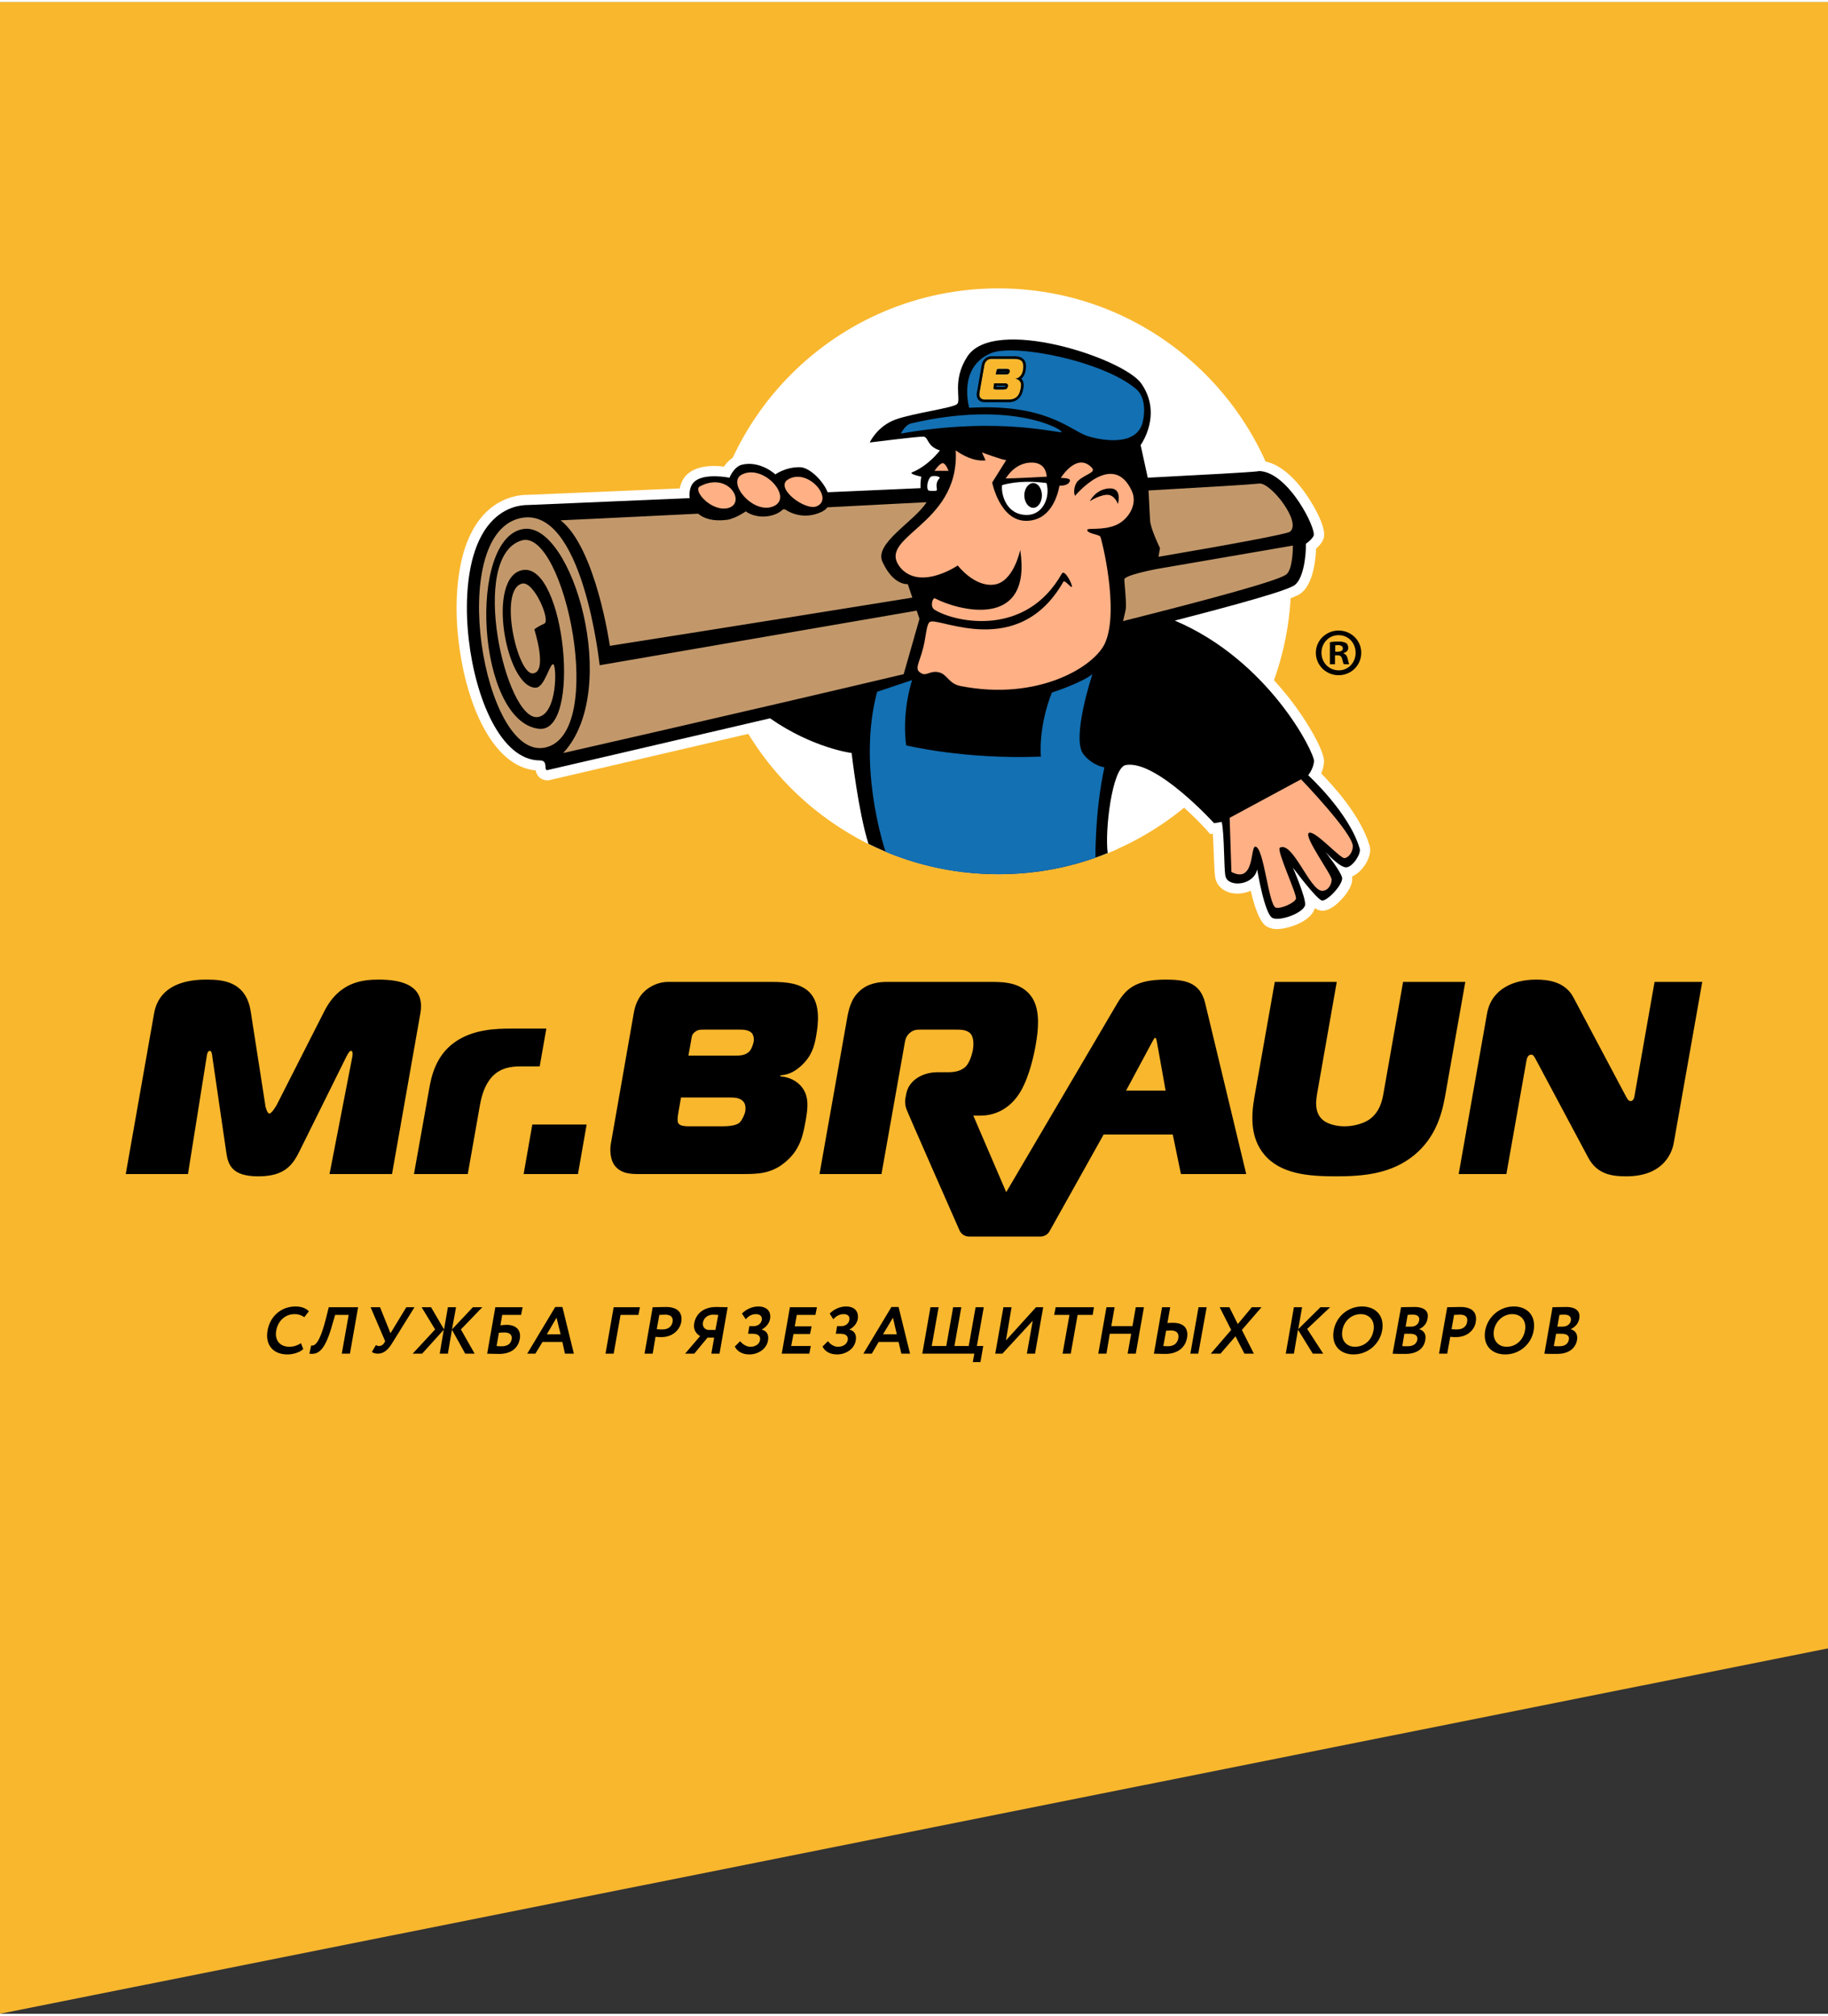
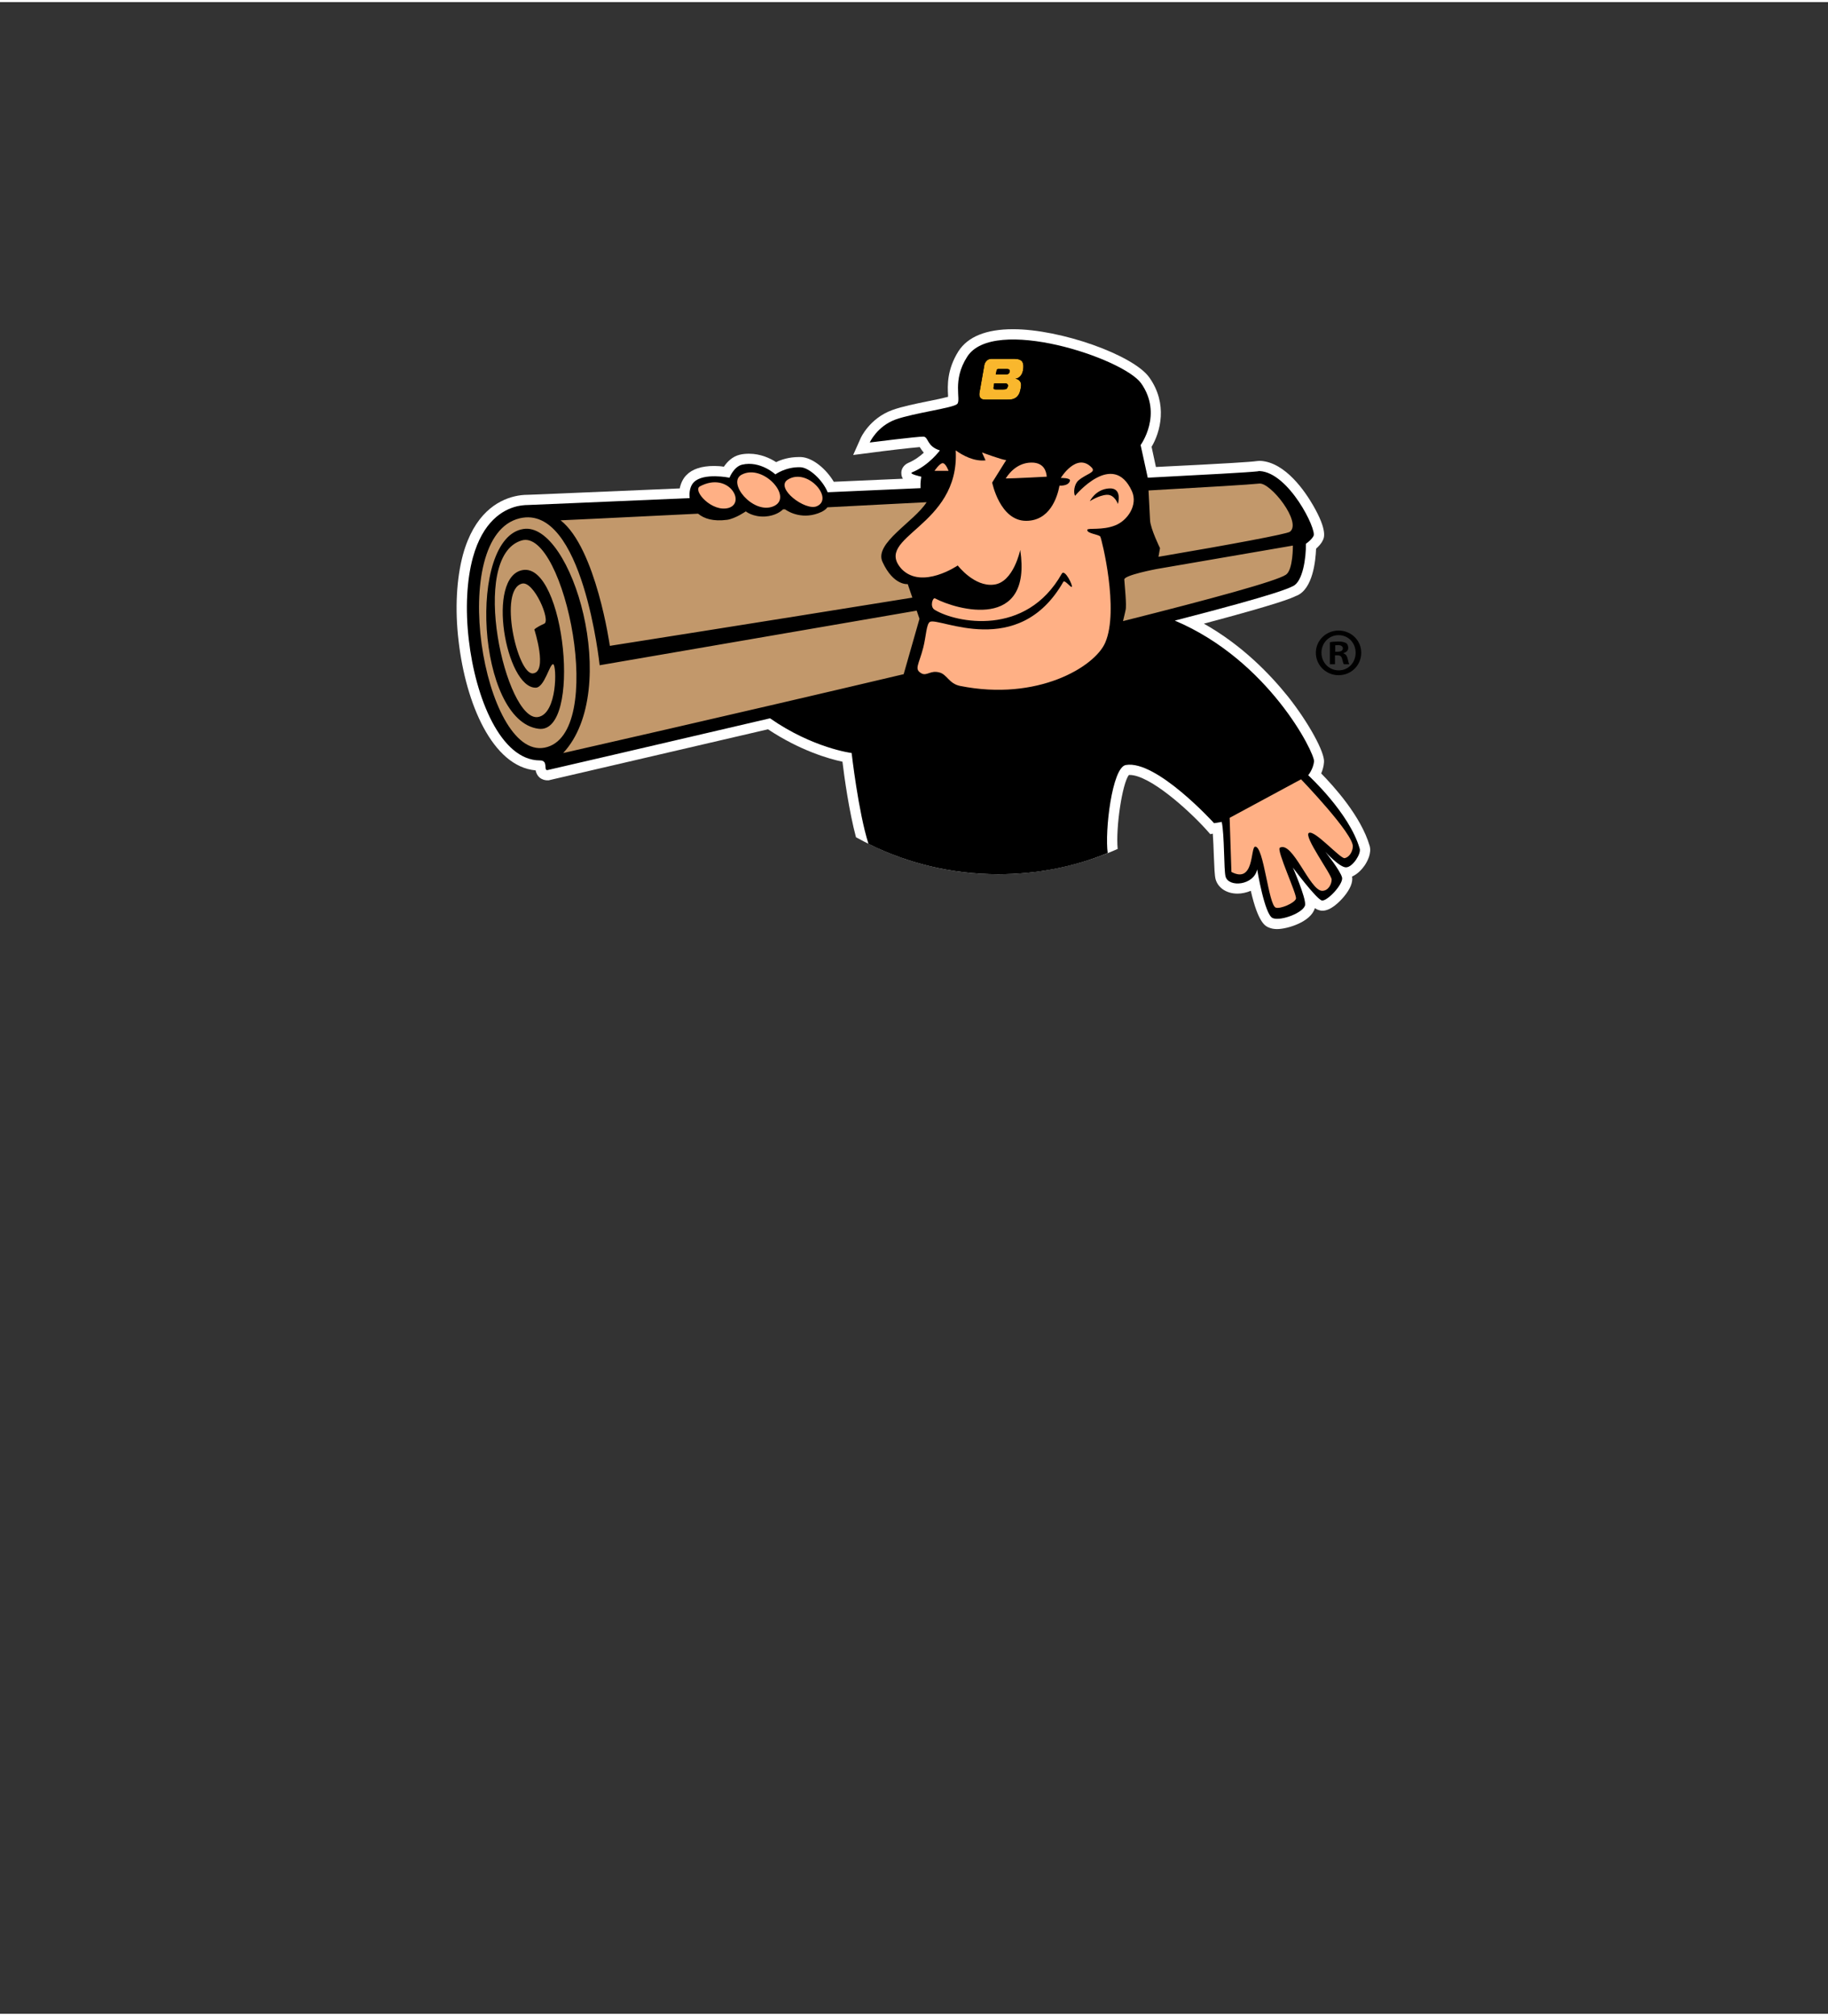
<svg xmlns="http://www.w3.org/2000/svg" width="215" height="237" shape-rendering="geometricPrecision" text-rendering="geometricPrecision" image-rendering="optimizeQuality" fill-rule="evenodd" clip-rule="evenodd" viewBox="0 0 7167 7884">
  <rect x="0" y="0" width="7167" height="7884" fill="#333333" stroke="none" />
  <g fill-rule="nonzero">
-     <path fill="#F9B72D" d="M7167 6452L0 7884V0h7167" />
-     <path d="M1176 4500c-27 55-57 102-163 102-107 0-120-47-127-102l-53-363c-1-14-4-27-10-27-10 0-12 17-13 25l-73 458H493l111-629c23-133 169-133 208-133 63 0 153 8 171 125l57 366c0 7 8 34 16 34 9 0 25-27 29-34l186-366c59-117 151-125 215-125 172 0 170 86 162 133l-111 629h-245l89-458c4-21-1-25-5-25s-10 6-20 27l-180 363zm506-237c9-55 28-135 100-186 72-52 165-54 221-54h139l-26 148h-73c-41 0-81 6-114 41-30 33-41 77-47 109l-48 272h-211l59-330zm371 330l34-194h213l-34 194m394-243c-5 26-4 39 0 45 8 11 32 11 44 11h129c46 0 62-10 67-15 9-9 19-29 22-44 2-12 1-24-4-33-13-21-38-21-59-21h-189l-10 57zm219-221c21 0 46 0 62-20 7-10 12-25 14-35 2-14-1-24-6-32-13-15-36-15-53-15h-138c-12 0-22 0-33 9-13 9-13 20-15 32l-11 61h180zm-394-168c6-35 21-65 41-83 22-22 59-38 91-38h409c54 0 120 4 155 49 34 43 28 112 19 162-7 41-17 79-58 117-26 24-51 36-82 38l-1 4c38 3 66 20 82 39 33 38 26 87 18 133-9 49-18 109-73 158-58 53-114 53-179 53h-393c-34 0-79 2-106-36-14-21-18-54-13-83l90-513zm2756-121l-76 432c-6 34-12 78 19 107 18 17 53 27 87 27 35 0 73-10 98-27 42-30 51-77 56-107l76-432h244l-80 452c-14 76-40 159-118 225-91 76-203 85-310 85-108 0-216-9-280-85-55-66-52-149-39-225l80-452h243zm1322 627c-4 27-29 135-187 135-57 0-115-8-150-75l-205-384c-4-7-9-18-17-18-3 0-15 0-19 22l-79 446h-187l111-628c17-98 105-134 192-134 41 0 113 5 147 70l206 388c4 7 9 18 18 18 11 0 14-13 15-18l79-449h187l-111 627zm-2148-201l102-190c3-6 9-17 12-17 4 0 6 11 7 17l34 190h-155zm310-343c-20-84-83-92-155-92-117 0-155 36-189 92l-436 741-129-300h28c58 0 117-27 157-94 36-61 54-150 60-185 10-57 16-124-8-172-37-73-120-73-167-73h-410c-29 0-74 5-107 37-33 30-42 73-48 107l-108 609h243l90-507c3-18 5-33 22-47 13-11 26-12 40-12h134c23 0 50-1 65 18 4 6 14 23 7 64-4 19-13 47-27 62-21 21-50 23-72 23h-39c-62 0-114 34-123 85l-3 16c-3 15-1 30 4 44 6 17 208 475 208 475 7 15 21 24 38 24h279c15 0 29-8 36-21l212-379h271l32 155h256l-161-670zM1189 5279c-14 13-39 21-62 21-56 0-88-37-78-94 9-52 50-94 110-94 24 0 42 8 52 19l-18 23c-10-7-21-12-39-12-34 0-64 25-71 64-7 38 14 64 52 64 15 0 31-5 45-14l9 23zm178-134h-53l-10 34c-29 106-56 123-91 118l7-32c13 2 33-4 60-114l9-36h115l-32 182h-32l27-152zm171 110c-17 28-34 42-57 42-9 0-19-3-23-7l16-27c4 3 7 4 12 4 9 0 16-5 21-13l3-6-57-133h37l41 102 62-102h32l-87 140zm115-140h37l51 87 15-87h32l-16 87 82-87h37l-84 87 54 95h-37l-52-94-16 94h-32l16-94-85 94h-37l88-95m250 13l-9 52c7 1 14 1 20 1 24 0 36-11 39-27 3-15-5-27-27-27-6 0-14 0-23 1zm-14-100h107l-6 30h-74l-7 41c7-1 18-2 24-2 38 0 58 21 52 55-7 38-36 59-81 59-21 0-36-1-47-1l32-182zm202 106h54l-16-65-38 65zm33-107h28l45 183h-35l-10-46h-78l-28 46h-32l110-183zm229 1h103l-6 30h-70l-27 152h-32m211-152l-10 56c8 1 16 1 23 1 19 0 35-9 39-29 3-19-7-29-29-29-6 0-14 1-23 1zm-58 152l32-182c10 0 39-1 52-1 53 0 65 29 60 59-6 31-34 59-77 59-6 0-16 0-24-1l-11 66h-32zm278-93l11-59c-5 0-15-1-20-1-21 0-37 13-40 31-3 17 8 27 20 29h29zm-5 30h-26l-52 63h-36l59-69c-16-9-28-26-23-51 6-33 33-63 86-63 11 0 34 1 45 1l-32 182h-32l11-63zm81 35l21-21c9 12 25 22 40 22 17 0 35-8 38-27 2-14-7-24-28-24h-19l5-30h18c14 0 28-9 31-24 2-15-8-23-23-23s-28 6-40 20l-15-22c15-16 39-28 64-28 32 0 52 18 46 50-3 14-13 30-32 40v1c21 5 28 22 24 43-6 34-40 54-73 54-32 0-50-16-57-31zm216-154h106l-6 30h-73l-8 45h66l-6 30h-65l-9 47h77l-6 30h-108m160-28l21-21c9 12 24 22 39 22 18 0 35-8 39-27 2-14-7-24-28-24h-19l5-30h18c13 0 28-9 30-24 3-15-7-23-22-23s-28 6-41 20l-14-22c15-16 39-28 64-28 32 0 51 18 46 50-3 14-13 30-32 40v1c21 5 28 22 24 43-6 34-40 54-73 54s-50-16-57-31zm237-48h54l-15-65-39 65zm33-107h28l45 183h-34l-11-46h-78l-27 46h-33l110-183zm153 1h32l-27 152h57l27-152h32l-27 152h56l27-152h32l-27 152h25l-11 63h-30l6-33h-204m286 0l32-182h32l-22 130 118-130h28l-32 182h-32l23-129-119 129m209-182h150l-5 30h-59l-27 152h-32l27-152h-60m302 74h-84l-13 78h-32l32-182h32l-13 74h83l13-74h32l-32 182h-32m278-182h32l-33 182h-31l32-182zm-127 92l-11 60c6 0 11 1 17 1 24 0 38-11 42-32 3-20-8-30-30-30-5 0-11 1-18 1zm5-30c8-1 15-1 21-1 45 0 62 23 56 59-7 39-38 63-85 63-17 0-34-1-45-1l32-182h32l-11 62zm292 27l47 93h-37l-35-68-59 68h-38l80-93-45-89h38l33 66 55-66h38m127 0h32l-15 86 87-86h38l-90 85 63 97h-41l-58-94-16 94h-32m271-27c39 0 67-28 73-64 7-38-16-64-50-64-35 0-66 26-72 64-7 37 15 64 49 64zm28-158c54 0 89 37 79 94-10 55-58 94-112 94s-88-37-78-94c9-53 55-94 111-94zm179 33l-8 46h22c15 0 28-8 31-24 3-15-7-23-24-23-8 0-15 0-21 1zm-13 74l-8 48c4 1 12 1 21 1 21 0 35-9 38-26 2-15-8-23-28-23h-23zm-13-104c10 0 34-1 52-1 44 0 57 20 52 45-3 21-16 34-33 42 17 5 29 18 24 43-6 37-38 54-77 54-17 0-40 0-51-1l33-182zm208 30l-10 56c7 1 15 1 22 1 19 0 36-9 39-29 4-19-6-29-28-29-7 0-15 1-23 1zm-59 152l32-182c10 0 39-1 52-1 54 0 65 29 60 59-5 31-33 59-77 59-5 0-16 0-23-1l-12 66h-32zm265-27c38 0 66-28 72-64 7-38-15-64-50-64-34 0-65 26-72 64-6 37 16 64 50 64zm28-158c54 0 88 37 78 94-9 55-57 94-111 94-55 0-89-37-79-94 10-53 56-94 112-94zm179 33l-8 46h21c15 0 29-8 32-24 2-15-8-23-25-23-7 0-14 0-20 1zm-13 74l-9 48c5 1 12 1 21 1 22 0 35-9 38-26 3-15-8-23-28-23h-22zm-14-104c10 0 35-1 53-1 43 0 56 20 52 45-4 21-17 34-34 42 17 5 29 18 25 43-7 37-39 54-78 54-16 0-40 0-50-1l32-182z" />
-     <path fill="#fff" d="M5062 2270c0 634-514 1148-1148 1148s-1148-514-1148-1148 514-1148 1148-1148 1148 514 1148 1148z" />
    <path fill="#fff" d="M5370 3307c-34-117-142-235-190-284 5-12 10-27 11-44 4-38-61-156-141-257-70-87-179-201-330-286 297-79 344-100 362-109l3-1c62-27 73-135 75-184 9-8 20-19 26-32 5-9 20-38-38-138-29-50-107-169-207-174h-3c-5 0-9 1-12 1-20 3-106 9-394 23l-17-79c34-57 65-168-9-272-63-88-347-189-534-189-105 0-177 29-214 86-46 73-43 136-41 173v6c-19 5-51 12-77 17-49 10-104 21-142 35-88 32-123 108-124 111l-29 65 70-9c59-8 154-19 191-22 4 6 9 14 16 22-15 14-37 30-61 40-18 8-29 25-27 43 0 7 3 14 6 19-91 4-182 8-271 12-29-49-82-95-129-97h-8c-38 0-69 10-89 20-23-15-61-33-106-33-12 0-25 1-37 4-29 7-49 28-62 47-11-2-24-3-38-3-49 0-86 12-109 36-13 13-22 32-26 52-338 14-580 25-596 25-17 0-34 2-51 6-68 16-159 69-203 229-25 93-32 213-17 338 28 245 133 492 302 507 8 37 39 39 46 39h6l3-1c8-2 400-93 856-199 125 83 239 116 292 127 7 59 26 195 53 296 165 92 355 145 558 145 167 0 325-36 468-99-8-84 18-257 44-290h3c77 0 226 132 302 216l14 16 10-2c2 26 3 58 4 85 2 49 3 78 7 94 10 34 43 56 86 56 17 0 35-4 52-11 29 127 58 139 71 144 9 4 20 6 32 6 40 0 133-28 148-82 11 7 17 8 21 9 3 1 6 1 9 1 33 0 67-35 84-55 25-30 36-57 32-79 23-10 40-30 49-43 11-16 28-48 20-77z" />
    <path d="M5331 3318c-40-140-202-288-202-288s19-22 23-54c3-32-177-396-546-552 416-107 448-128 463-135 39-17 52-112 51-166 0 0 23-16 30-31 13-25-97-248-211-254-3 0-5 0-8 1-35 4-198 13-431 25l-28-128s88-120 2-242c-71-99-579-266-682-104-60 93-23 168-39 185-16 16-169 35-242 61-73 27-101 90-101 90s190-24 211-23c20 2 12 38 64 54 0 0-43 59-109 86-15 6 36 17 36 17s-4 21-3 45c-121 5-244 11-364 16-19-47-72-97-107-98-57-2-98 28-98 28s-59-55-131-38c-32 8-49 51-49 51s-102-21-140 18c-13 13-19 37-16 62-369 16-634 27-634 27-14 0-29 2-43 5-57 14-134 60-173 201-24 88-30 202-16 322 26 228 125 473 279 473 34 0 13 39 29 38 5-1 398-92 873-203 168 117 320 136 320 136s26 230 66 356c153 76 326 119 509 119 152 0 297-29 429-83-12-85 17-336 71-345 120-21 346 228 346 228l30-5c11 51 8 187 15 214 12 44 111 35 124-28 0 0 29 178 61 191s123-22 127-52c3-29-48-146-48-146s93 125 114 129c21 3 83-63 79-89-5-26-66-102-66-102s58 64 83 61c25-2 58-53 52-73z" />
-     <path fill="#fff" d="M3683 1862c-10-6-26-6-33-2-15 11-20 53-7 55 16 2 28 0 28 0 6-5-2-13 2-30s16-20 10-23zm368 120c-19 0-35-22-35-49 0-26 16-48 35-48s34 22 34 48c0 27-15 49-34 49zm52-97c-44-6-110-10-174 8-5 29 12 117 97 117 62 0 93-68 77-125z" />
-     <path fill="#1370B3" d="M3532 1691c386-68 621 1 630-6s-190-127-589-34c-24 5-41 40-41 40zm382 1727c134 0 262-23 381-65 0 0-3-177 35-354 0 0-45-5-82-51-49-61 35-314 35-314-44 35-159 72-159 72-55 140-43 251-43 251-301 12-528-44-528-44s-20-115 23-256l-137 46c-76 282 21 590 33 627 136 57 285 88 442 88zm-114-1828s-47-158 85-214c94-39 445 32 571 142 34 30 34 88 24 129-26 103-182 66-221 52-68-25-161-126-459-109z" />
    <path fill="#F9B72D" d="M3896 1506c-1 6-1 8 0 10 2 2 7 2 9 2h28c10 0 13-2 14-3 2-2 4-6 5-10 0-2 0-5-1-6-3-5-8-5-13-5h-40l-2 12zm47-47c4 0 9 0 13-4 1-2 2-5 3-7 0-3 0-6-2-7-2-3-7-3-11-3h-29c-3 0-5 0-7 1-3 3-3 5-3 7l-3 13h39zm-84-35c1-8 5-14 9-18 4-5 12-8 19-8h87c11 0 25 1 33 10 7 10 6 24 4 35-2 8-4 17-13 25-5 5-10 7-17 8 8 1 14 5 17 9 7 8 6 18 4 28s-4 23-15 34c-13 11-25 11-38 11h-84c-7 0-17 0-22-8-3-4-4-11-3-18l19-108z" />
    <path d="M3907 1504h35c0 1-1 2-2 3 0 1-3 1-7 1h-27l1-4zm9-55l1-1h32c-1 0-1 1-1 1h-32zm58-61h-87c-9 0-20 4-26 11-6 5-10 13-12 23l-19 109c-2 9 0 18 4 25 9 12 22 12 29 12h86c14 0 29 0 44-14 14-13 17-28 19-39 2-10 4-25-6-37l-2-2 1-1c11-10 14-21 16-31 2-12 4-29-6-42-11-14-31-14-41-14zm-69 130h28c10 0 13-2 14-3 2-2 4-6 5-10 0-2 0-5-1-6-3-5-8-5-13-5h-40l-2 12c-1 6-1 8 0 10 2 2 7 2 9 2zm-1-59h39c4 0 9 0 13-4 1-2 2-5 3-7 0-3 0-6-2-7-2-3-7-3-11-3h-29c-3 0-5 0-7 1-3 3-3 5-3 7l-3 13zm70-61c11 0 25 1 33 10 7 10 6 24 4 35-2 8-4 17-13 25-5 5-10 7-17 8 8 1 14 5 17 9 7 8 6 18 4 28s-4 23-15 34c-13 11-25 11-38 11h-86c-7 0-15-1-20-8-3-4-4-11-3-18l19-108c1-8 5-14 9-18 4-5 12-8 19-8h87z" />
    <path fill="#FFB085" d="M4821 3197l7 212c91 48 74-97 93-99 34-3 52 229 81 239 18 6 74-18 79-35 5-16-78-192-63-200 50-27 117 167 165 169 24 1 38-25 38-44 0-20-112-171-89-183s123 102 140 99 31-24 32-45c4-49-203-264-203-264l-280 151zM2744 1898c-30 16 48 104 114 84 67-22-3-143-114-84zm164-46c-59 31 43 155 122 125 85-32-37-170-122-125zm180 20c-50 33 69 123 114 104 70-29-37-154-114-104zm608-65c12 0 23 30 23 30h-55s20-30 32-30zm408 53c-2-22-11-51-51-55-55-4-91 32-110 62 33 0 161-7 161-7zm279 107s-13-38-44-36-66 25-66 25 22-47 76-50c53-3 34 61 34 61zm55-50c-74-163-223 18-223 18-7-12-4-45 13-60 31-27 71-31 52-51-59-61-121 41-121 41s39-1 36 11c-6 22-41 19-41 19-9 48-39 138-131 138-103 0-133-150-133-150l55-88c-14 0-95-30-95-30 5 11 14 31 14 31-45 5-89-19-117-39 17 301-329 338-211 466 80 80 219-15 219-15s65 85 142 75c77-9 103-136 103-136 48 319-249 235-334 190-9-5-22 33-1 45 82 50 357 108 498-142 12-20 45 49 39 52-5 2-28-29-33-20-176 308-488 137-523 157-14 8-15 56-26 100-18 70-37 85-7 102 21 11 35-13 69-4 31 7 38 44 82 53 304 61 528-75 569-169 56-128-14-408-19-416-5-9-54-12-51-27 2-8 59 3 109-17 49-19 90-80 66-134z" />
    <path fill="#C2986B" d="M4937 1887c-37 4-202 14-434 27 2 39 5 92 6 117 2 34 39 109 39 109l-6 34c294-50 501-89 515-98 49-36-76-195-120-189zm-1304 73c-130 7-262 13-389 20-5 7-13 13-23 18-71 33-128 1-143-10h-8c-8 8-30 25-69 28-49 3-77-20-77-20s-40 28-73 33c-54 7-90-4-114-24-317 16-539 26-539 26 139 109 193 492 193 492s572-90 1186-189l-18-53s-56 7-99-87c-34-73 124-157 173-234zm-1584 266c166-30 234 643 63 622-243-30-280-749-60-783 189-30 387 630 156 878 0 0 654-148 1335-309l62-217-11-32-1243 214s-66-634-313-576c-289 68-143 945 97 899 249-48 77-863-90-812-210 63-61 711 64 692 77-12 74-203 60-207-14-3-34 92-69 92-117 0-195-435-51-461zm46 233s4-7 39-23c26-12-41-168-87-157-94 23-19 356 42 352 60-5 6-172 6-172zm2974-329l-535 92s-127 24-126 41c1 18 10 102 5 120-1 6-5 22-10 43 346-87 603-157 639-182 28-19 27-114 27-114z" />
    <path d="M5235 2546h10c11 0 20-4 20-13 0-7-6-13-19-13-5 0-9 1-11 1v25zm-1 49h-20v-86c8-2 19-3 34-3 16 0 23 3 30 6 5 4 8 11 8 19 0 10-7 17-18 20v2c9 3 13 9 16 21 3 13 4 18 6 21h-21c-3-3-4-11-7-21-2-9-7-14-18-14h-10v35zm-53-45c0 38 29 69 68 69 38 0 66-31 66-69s-28-69-67-69c-38 0-67 31-67 69zm156 0c0 49-39 88-89 88-49 0-89-39-89-88 0-48 40-87 89-87 50 0 89 39 89 87z" />
  </g>
</svg>